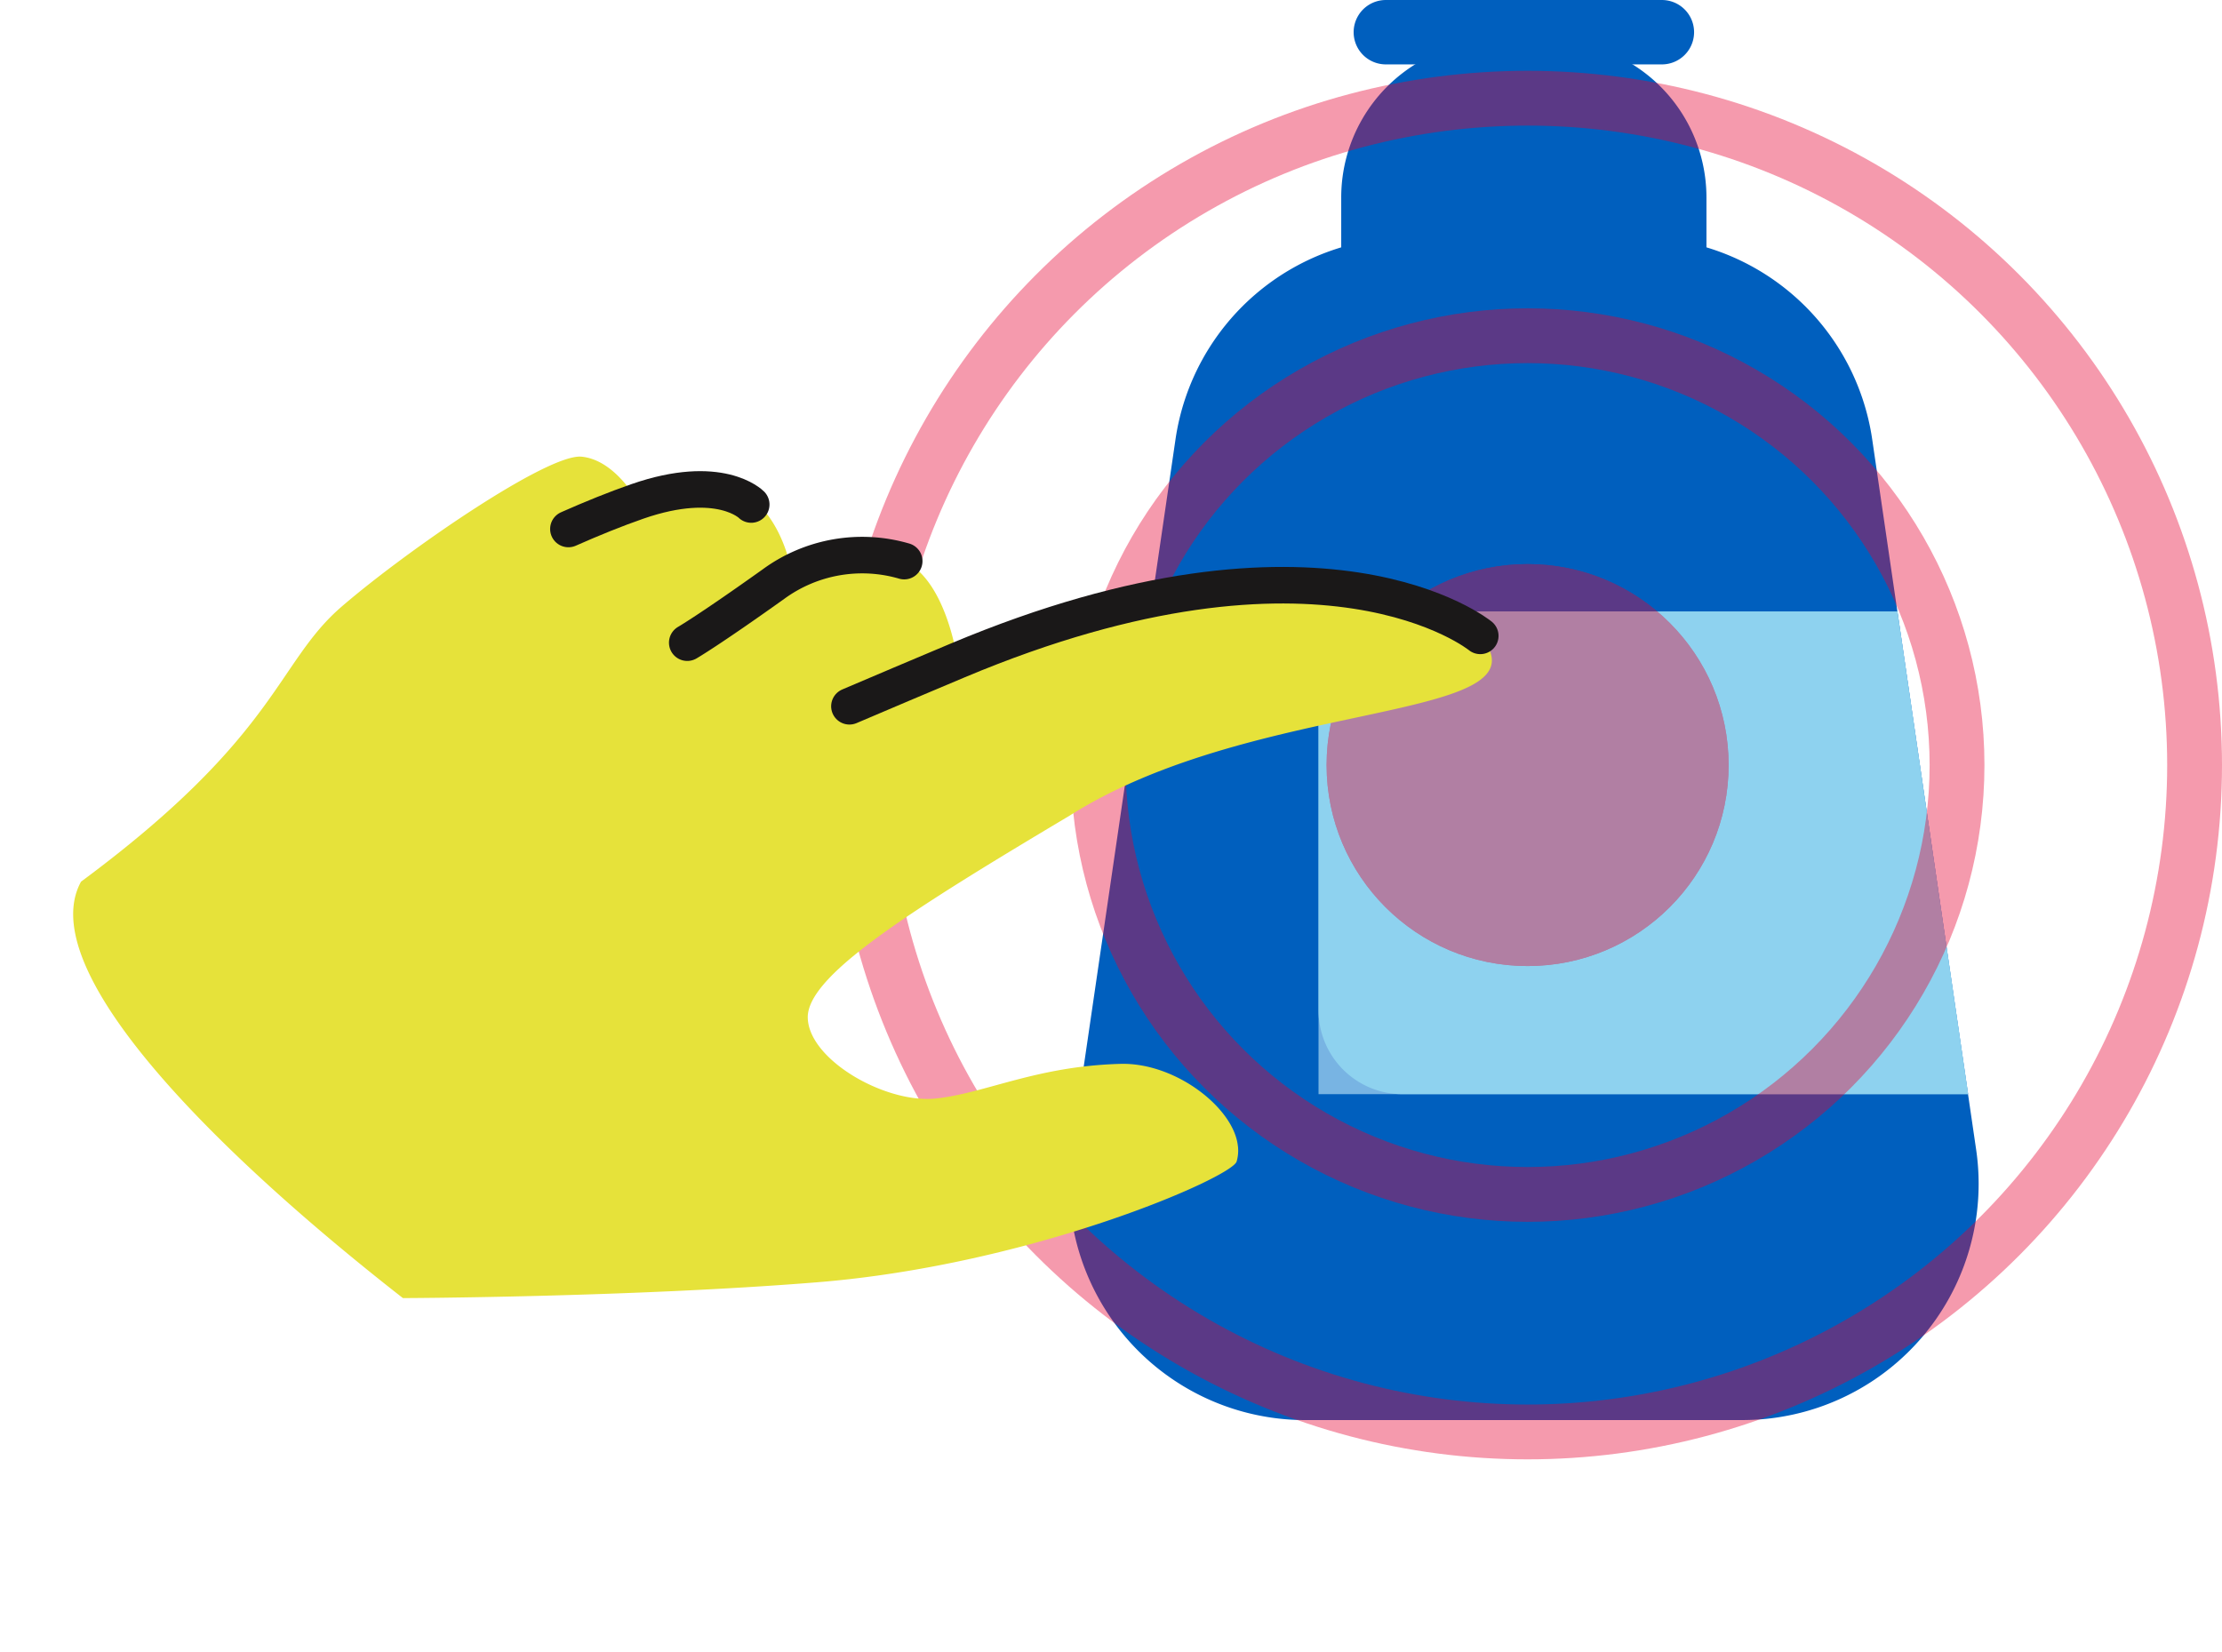
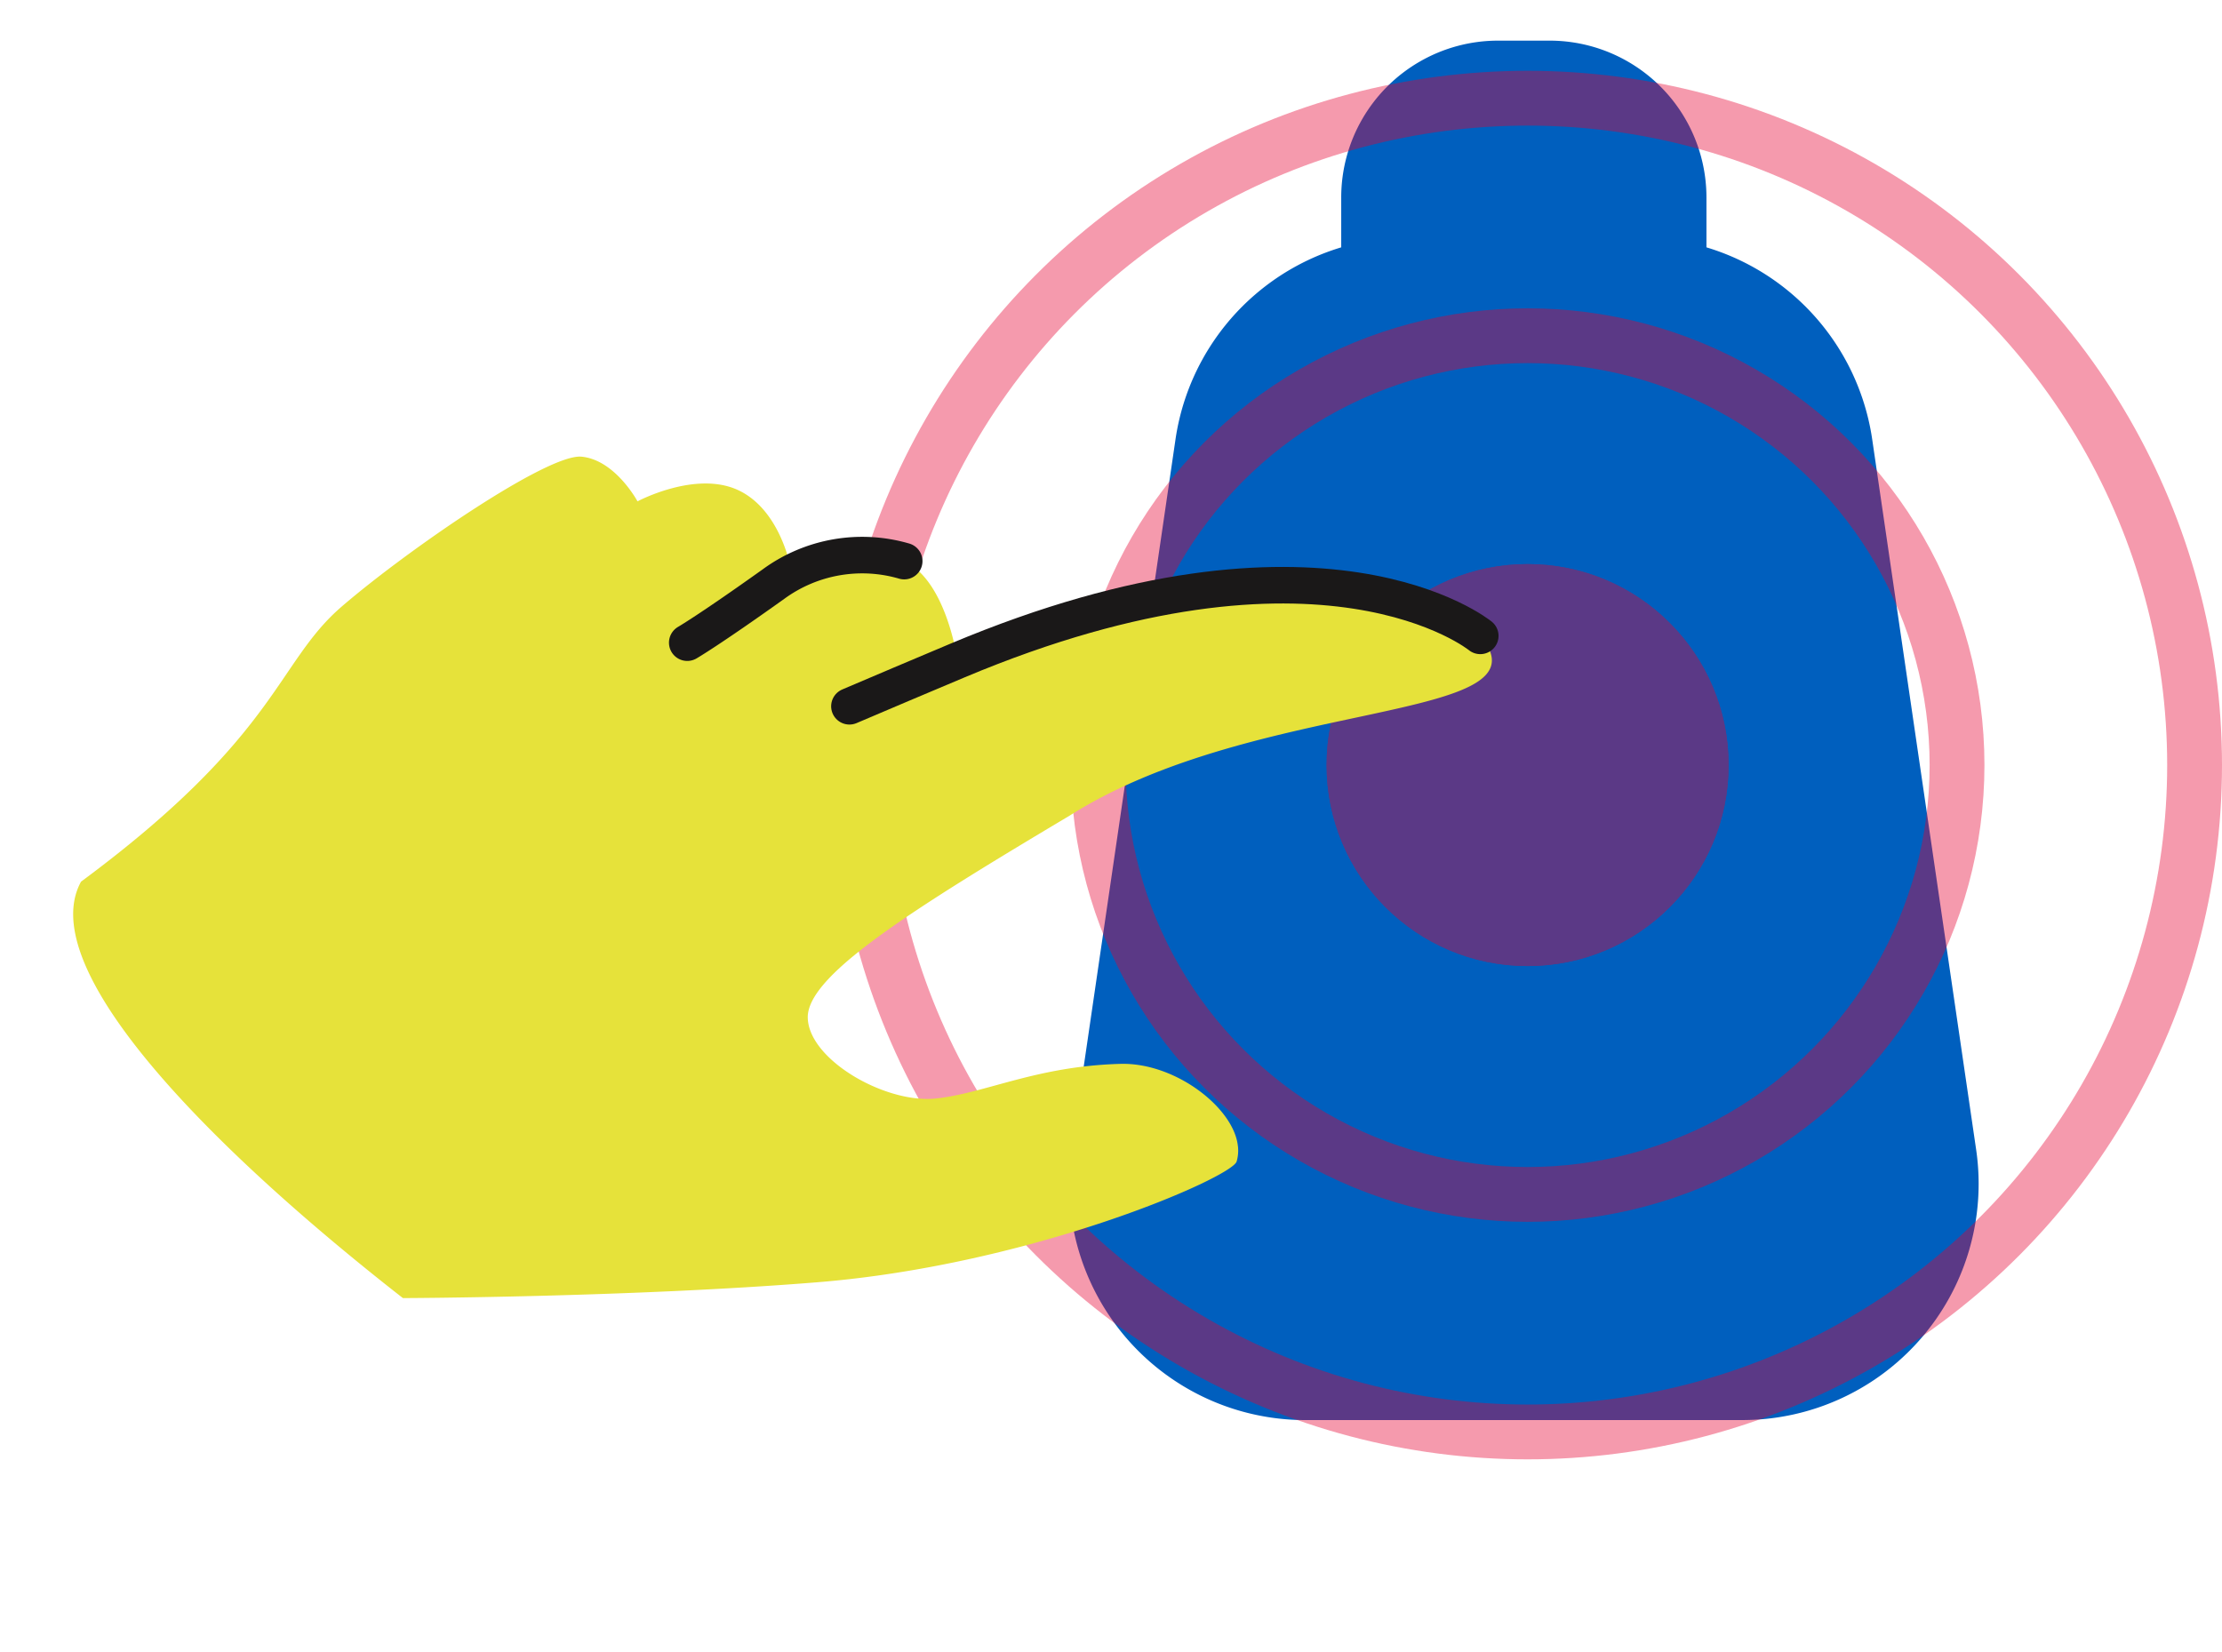
<svg xmlns="http://www.w3.org/2000/svg" width="121.597" height="90.421" viewBox="0 0 121.597 90.421">
  <g transform="translate(-214.403 -24.913)">
    <g transform="translate(246 15.126)">
      <path d="M63.753,77.724H39.836a12.929,12.929,0,0,1-12.793-14.8l5.688-38.876A12.93,12.93,0,0,1,45.524,12.99H58.065A12.931,12.931,0,0,1,70.858,24.047l5.688,38.876a12.929,12.929,0,0,1-12.793,14.8" transform="translate(0 9.788)" fill="#005fbe" />
-       <path d="M76.108,59.887H40.558V33.467h31.68Z" transform="translate(0 9.788)" fill="#78b4e3" />
      <path d="M53.2,25.376H50.391A8.587,8.587,0,0,1,41.8,16.789V10.81a8.586,8.586,0,0,1,8.587-8.587H53.2a8.586,8.586,0,0,1,8.587,8.587v5.979A8.587,8.587,0,0,1,53.2,25.376" transform="translate(0 9.788)" fill="#005fbe" />
-       <path d="M59.39,3.523H44.2A1.762,1.762,0,0,1,44.2,0H59.39a1.762,1.762,0,0,1,0,3.523" transform="translate(0 9.788)" fill="#005fbe" />
-       <path d="M76.108,59.887H45.152a4.594,4.594,0,0,1-4.594-4.594V38.061a4.594,4.594,0,0,1,4.594-4.594H72.238Z" transform="translate(0 9.788)" fill="#8ed2ef" />
      <g transform="translate(27 26.662)" fill="none" stroke="#e5002f" stroke-width="3" opacity="0.397">
-         <circle cx="25" cy="25" r="25" stroke="none" />
        <circle cx="25" cy="25" r="23.5" fill="none" />
      </g>
      <g transform="translate(41 40.662)" fill="#e5002f" stroke="#e5002f" stroke-width="3" opacity="0.397">
        <circle cx="11" cy="11" r="11" stroke="none" />
        <circle cx="11" cy="11" r="9.5" fill="none" />
      </g>
      <g transform="translate(14 13.662)" fill="none" stroke="#e5002f" stroke-width="3" opacity="0.397">
        <circle cx="38" cy="38" r="38" stroke="none" />
        <circle cx="38" cy="38" r="36.5" fill="none" />
      </g>
      <g transform="matrix(0.616, 0.788, -0.788, 0.616, 51.86, -7.698)">
        <path d="M3.125,102.726c2.2,5.106,16.429,3.243,28.8.159,0,0,7.628-9.827,13.266-18.373,6.506-9.861,9.465-21.421,8.939-22.167a2.134,2.134,0,0,0-.6-.563h-.005C51.762,60.65,47.8,61.628,46,64.068c-2.73,3.7-3.257,6.745-4.71,9.1s-5.947,4.191-7.8,2.825-1.182-7.966.1-18.1c1.189-12.108,12.363-24.011,6.084-23.766S27.944,44.754,27.085,46.694s-3.568,9.108-3.96,10.8c0,0-3.791-2.223-6.082-1.054s-3.5,5.136-3.5,5.136-2.866-1.54-5.157-.371-2.906,4.716-2.906,4.716-2.534-.439-3.811.906S-.175,77.471.048,82.208,3.481,89.279,3.125,102.726Z" transform="translate(0 0)" fill="#e6e23a" />
        <path d="M43.07,34.128S32.209,36.56,26.517,57.494q-.913,3.359-1.669,6.2" transform="translate(-3.392 -0.001)" fill="none" stroke="#1a1818" stroke-linecap="round" stroke-miterlimit="10" stroke-width="2" />
        <path d="M19.137,59.967a8.214,8.214,0,0,0-3.413,6.4c-.191,4.373-.381,5.7-.381,5.7" transform="translate(-2.094 -3.528)" fill="none" stroke="#1a1818" stroke-linecap="round" stroke-miterlimit="10" stroke-width="2" />
-         <path d="M10.134,65.394s-2.42.275-3.967,4.795c-.413,1.207-.8,2.566-1.138,3.91" transform="translate(-0.686 -4.268)" fill="none" stroke="#1a1818" stroke-linecap="round" stroke-miterlimit="10" stroke-width="2" />
      </g>
    </g>
  </g>
</svg>